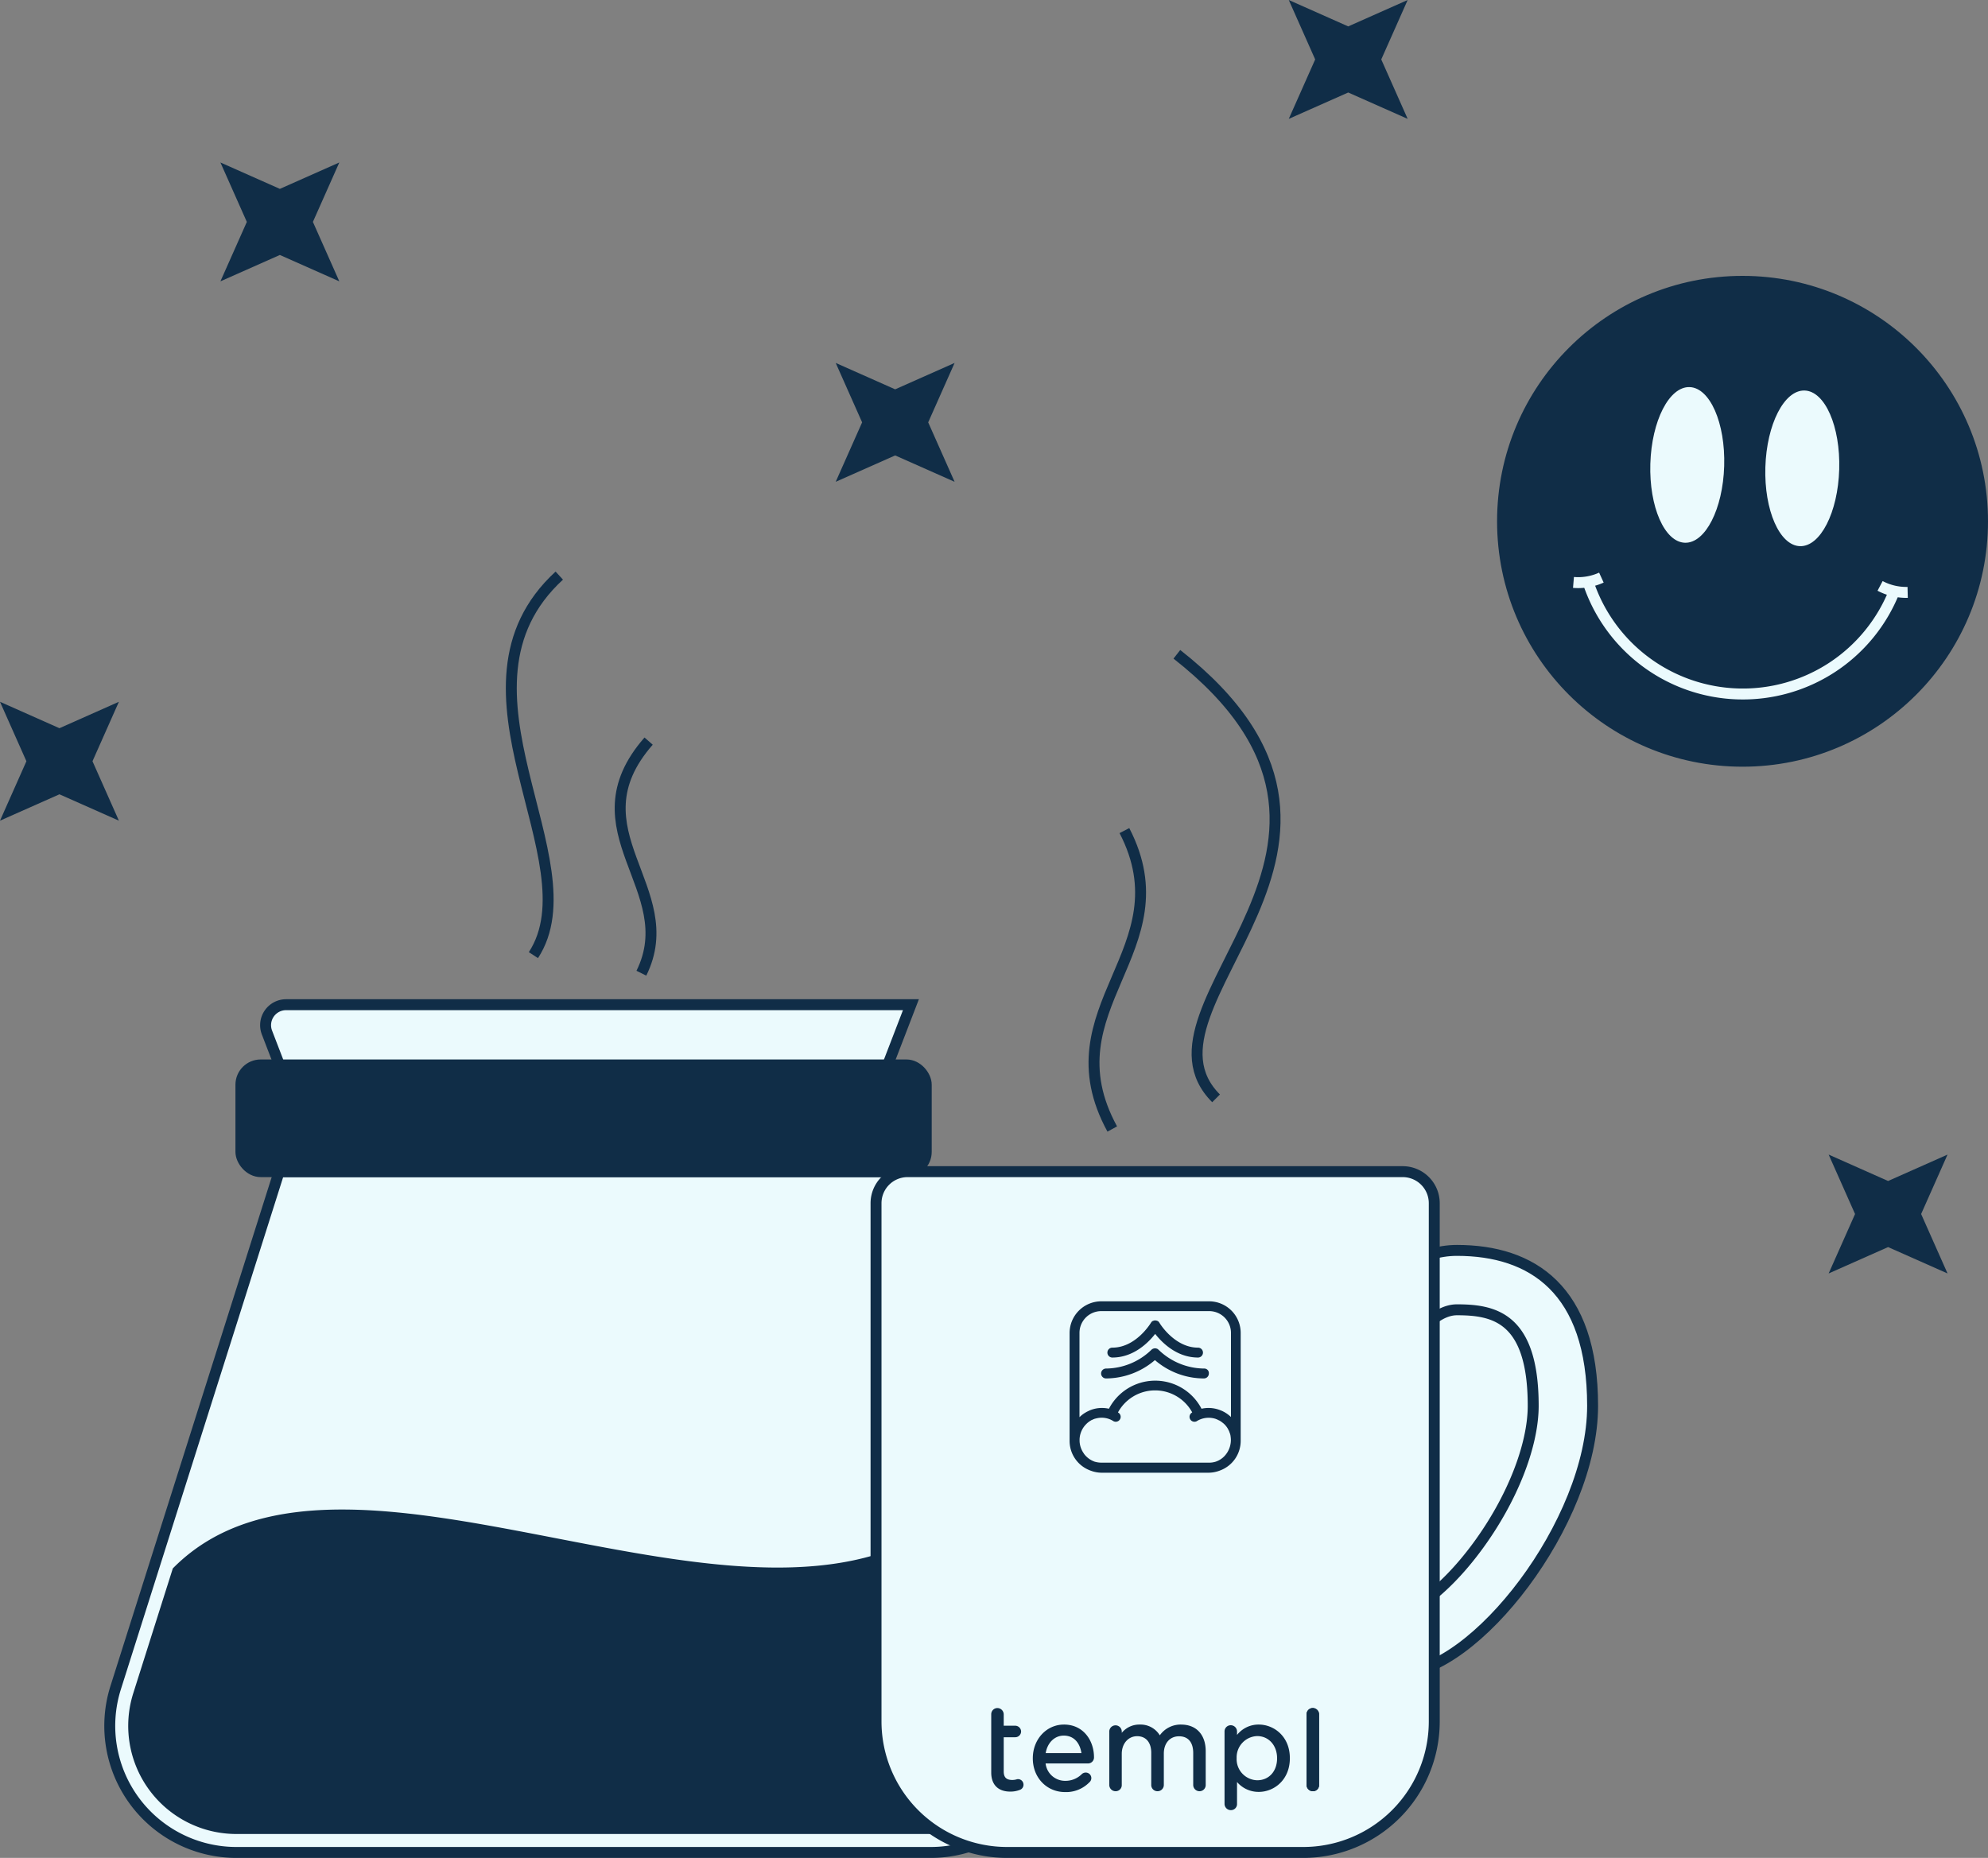
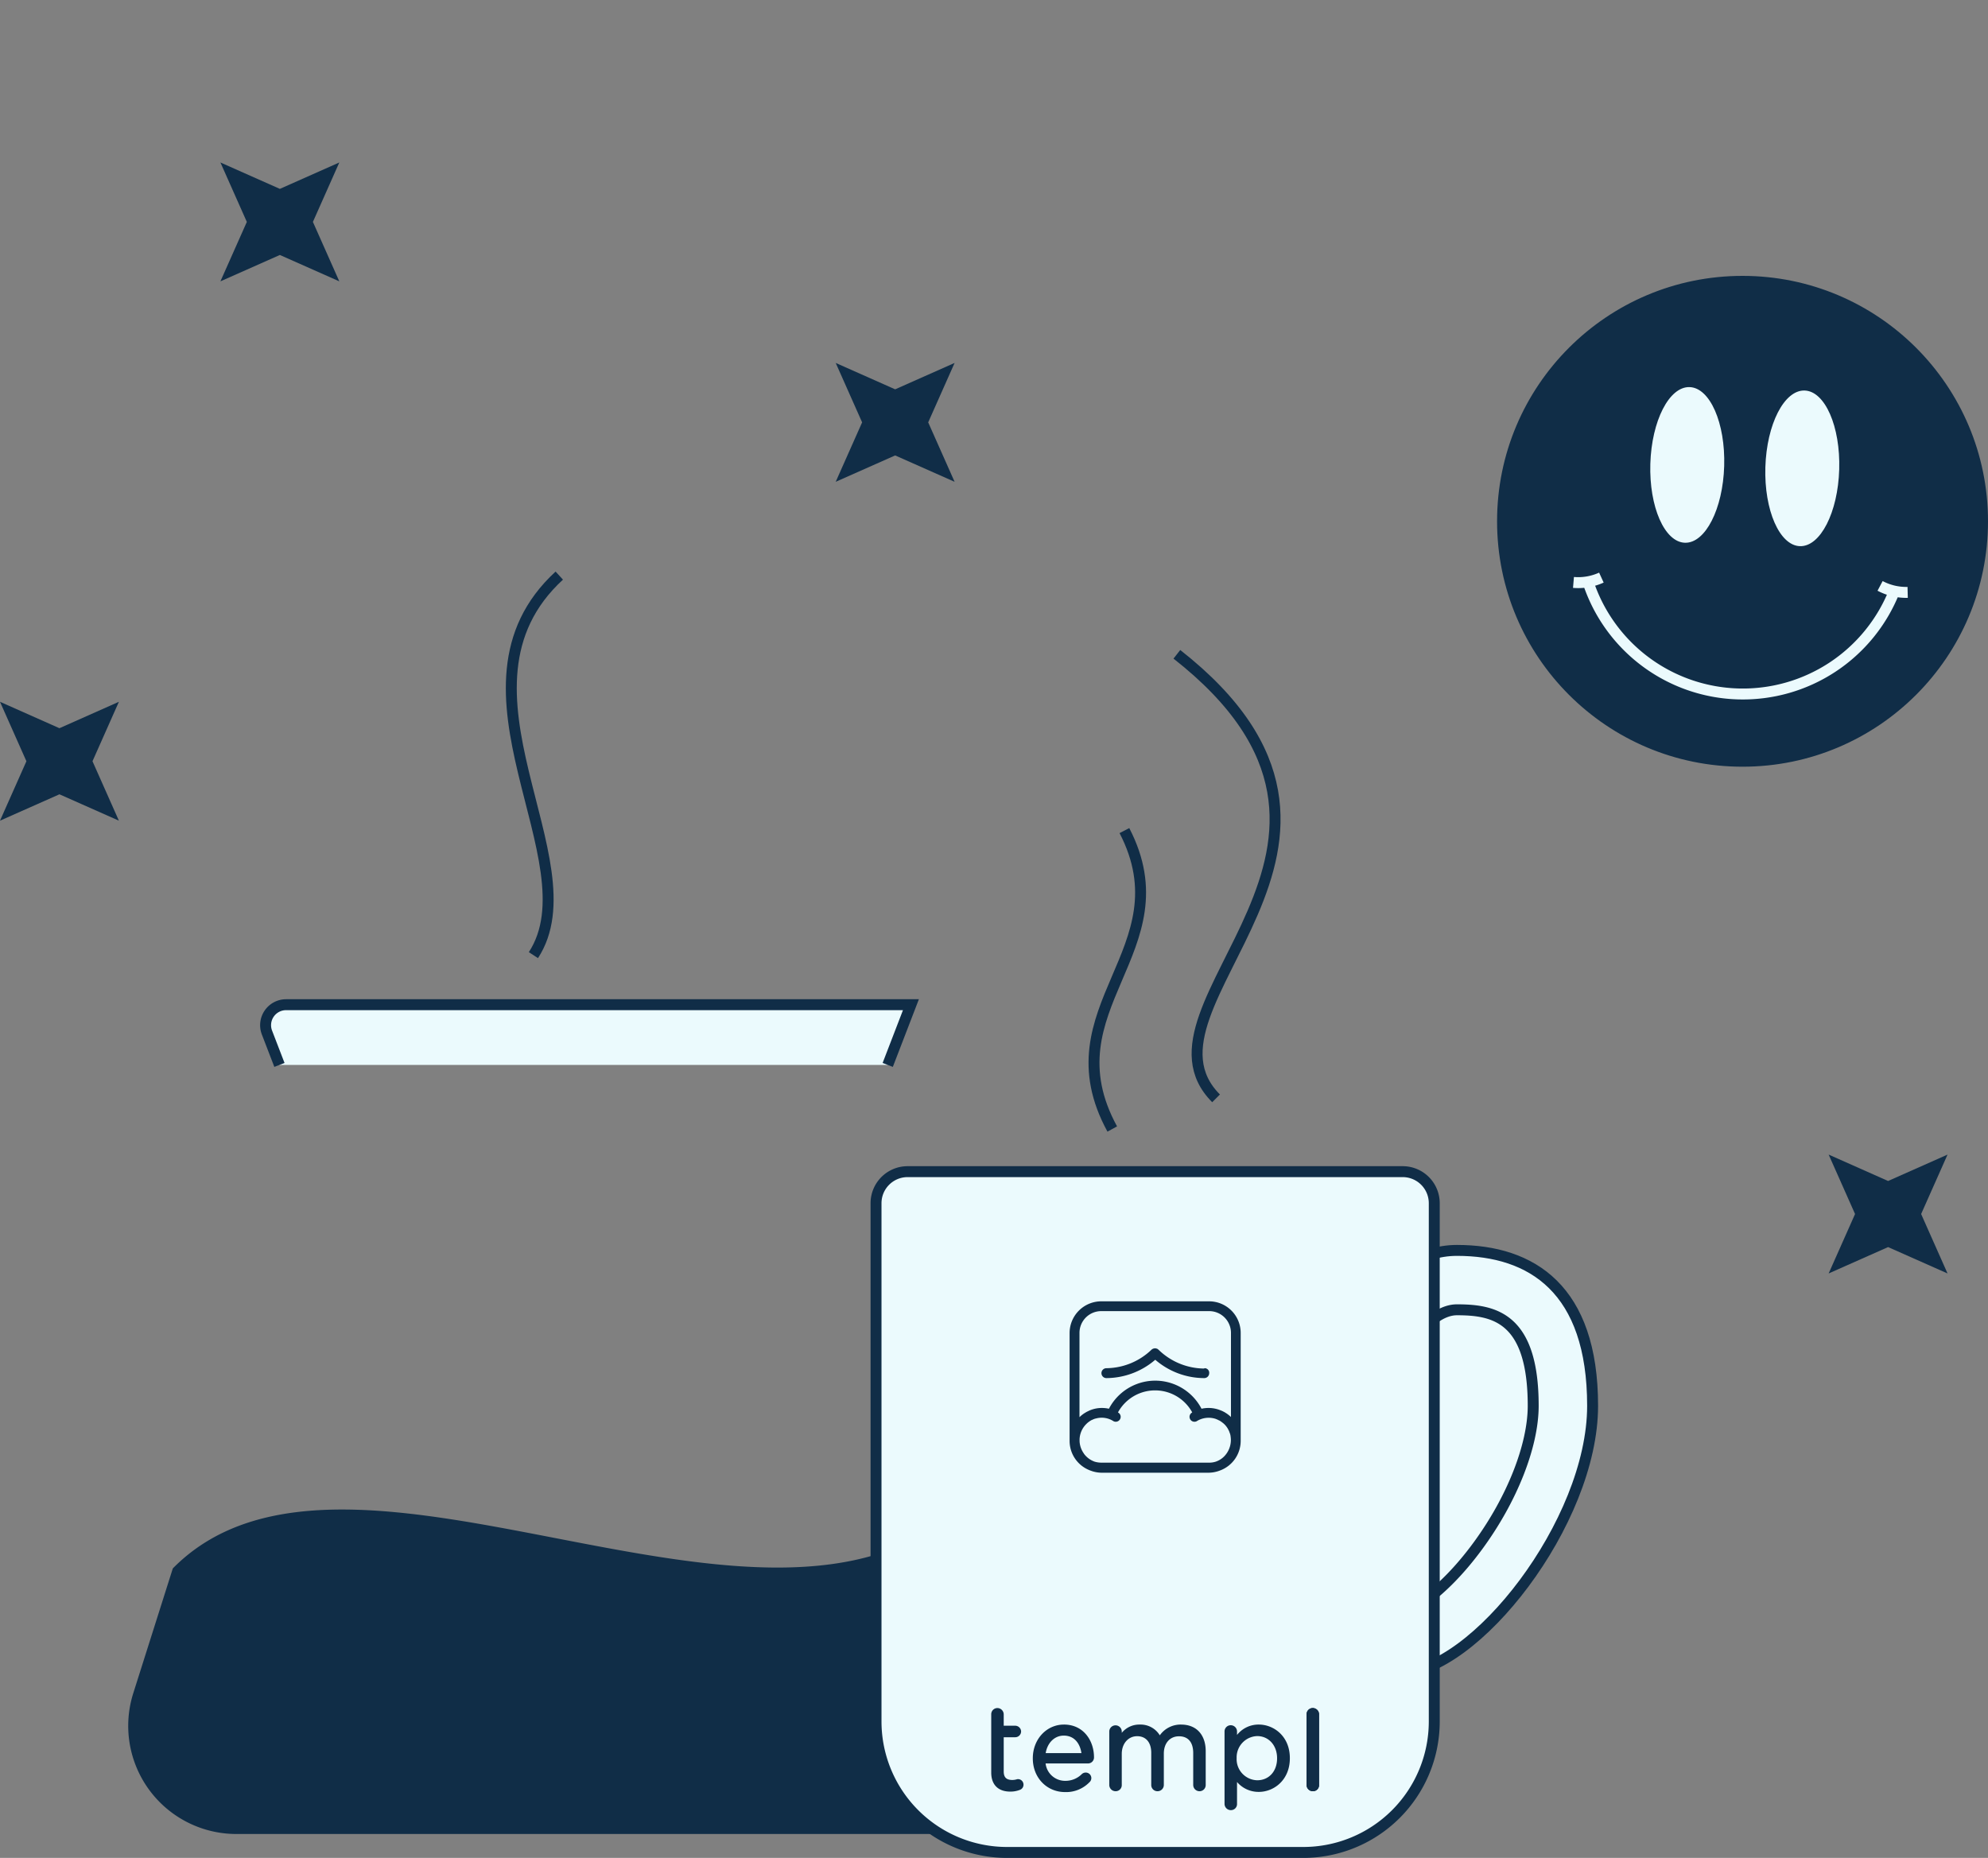
<svg xmlns="http://www.w3.org/2000/svg" width="831.101" height="776.876" viewBox="0 0 831.101 776.876">
  <rect x="0" y="0" width="831.101" height="776.876" fill="#808080" stroke="none" />
  <g id="Group_65" data-name="Group 65" transform="translate(-866.14 -537.73)">
    <path id="Path_5" data-name="Path 5" d="M538.133,1664.974l24.853,11.041,24.853-11.041L576.8,1689.827l11.041,24.853-24.853-11.027-24.853,11.027,11.041-24.853Z" transform="translate(328.006 -833.79)" fill="#102d47" />
    <path id="Path_6" data-name="Path 6" d="M1649.492,1640.121l24.853,11.041,24.853-11.041-11.041,24.853,11.041,24.853-24.853-11.027-24.853,11.027,11.041-24.853Z" transform="translate(-18.87 -619.607)" fill="#102d47" />
    <path id="Path_7" data-name="Path 7" d="M1215.515,689.486l24.853,11.041,24.853-11.041-11.041,24.853,11.041,24.853-24.853-11.027-24.853,11.027,11.041-24.853Z" fill="#102d47" />
    <path id="Path_8" data-name="Path 8" d="M240.256,909.158,265.109,920.2l24.853-11.041-11.041,24.853,11.041,24.853-24.853-11.028-24.853,11.028L251.3,934.011Z" transform="translate(718.03 -303.492)" fill="#102d47" />
-     <path id="Path_10" data-name="Path 10" d="M1089.923,224.73l24.853,11.041,24.853-11.041-11.041,24.853,11.041,24.853-24.853-11.027-24.853,11.027,11.041-24.853Z" transform="translate(315 313)" fill="#102d47" />
    <g id="Group_12" data-name="Group 12" transform="translate(-88 -32)">
      <circle id="Ellipse_5" data-name="Ellipse 5" cx="100.332" cy="100.332" r="100.332" transform="translate(1582.29 687.372)" fill="#102d47" stroke="#102d47" stroke-linejoin="round" stroke-width="4.572" />
      <g id="Group_10" data-name="Group 10">
        <g id="Group_9" data-name="Group 9">
          <ellipse id="Ellipse_6" data-name="Ellipse 6" cx="32.555" cy="15.444" rx="32.555" ry="15.444" transform="translate(1691.197 797.647) rotate(-88.295)" fill="#ebfafd" />
          <ellipse id="Ellipse_7" data-name="Ellipse 7" cx="32.555" cy="15.444" rx="32.555" ry="15.444" transform="translate(1643.108 796.216) rotate(-88.295)" fill="#ebfafd" />
        </g>
      </g>
      <g id="Group_11" data-name="Group 11">
        <path id="Path_11" data-name="Path 11" d="M1746.07,816.946a68.126,68.126,0,0,1-128.055-3.941" fill="none" stroke="#ebfafd" stroke-linejoin="round" stroke-width="4.572" />
        <path id="Path_12" data-name="Path 12" d="M1740.129,814.721a23.36,23.36,0,0,0,11.524,2.711" fill="none" stroke="#ebfafd" stroke-linejoin="round" stroke-width="4.572" />
        <path id="Path_13" data-name="Path 13" d="M1623.611,811.252a23.359,23.359,0,0,1-11.665,2.02" fill="none" stroke="#ebfafd" stroke-linejoin="round" stroke-width="4.572" />
      </g>
    </g>
    <g id="Group_18" data-name="Group 18">
      <g id="Group_14" data-name="Group 14">
        <path id="Path_14" data-name="Path 14" d="M1237.261,983.025l9.7-25.188H985.748a8.573,8.573,0,0,0-8,11.653l5.213,13.535" fill="#ebfafd" stroke="#102d47" stroke-miterlimit="10" stroke-width="4.572" />
-         <path id="Path_15" data-name="Path 15" d="M982.845,1027.648,914.5,1243.411a52.927,52.927,0,0,0,50.456,68.909h290.307a52.927,52.927,0,0,0,50.456-68.909l-68.344-215.763Z" fill="#ebfafd" stroke="#102d47" stroke-miterlimit="10" stroke-width="4.572" />
-         <rect id="Rectangle_9" data-name="Rectangle 9" width="286.511" height="44.623" rx="8.27" transform="translate(966.855 983.025)" fill="#102d47" stroke="#102d47" stroke-miterlimit="10" stroke-width="4.572" />
        <path id="Path_16" data-name="Path 16" d="M1267.867,1170.562c-81.883,73.942-255.955-47.3-327.471,24.212l-16.362,51.656a42.927,42.927,0,0,0,40.923,55.889h290.307a42.926,42.926,0,0,0,40.923-55.889l-23.64-74.629A2.872,2.872,0,0,0,1267.867,1170.562Z" fill="#102d47" stroke="#102d47" stroke-miterlimit="10" stroke-width="4.572" />
      </g>
      <g id="Group_17" data-name="Group 17">
        <path id="Path_18" data-name="Path 18" d="M1531.945,1125.566c0,48.821-49.463,111.814-80.788,111.814s-32.648-39.577-32.648-88.4,25.393-88.4,56.718-88.4S1531.945,1076.745,1531.945,1125.566Z" fill="#ebfafd" stroke="#102d47" stroke-miterlimit="10" stroke-width="4.572" />
        <path id="Path_19" data-name="Path 19" d="M1451.131,1212.546a8.443,8.443,0,0,1-1.068-.062c-.757-1.026-3.219-5.164-4.844-17.2-1.732-12.826-1.876-29.222-1.876-46.307,0-35.8,17.14-63.563,31.884-63.563,15.426,0,31.883,3.1,31.883,40.147,0,16.729-8.894,39.212-23.209,58.677C1468.38,1205.346,1454.469,1212.366,1451.131,1212.546Z" fill="#ebfafd" stroke="#102d47" stroke-miterlimit="10" stroke-width="4.572" />
        <path id="Rectangle_10" data-name="Rectangle 10" d="M13.2,0H220.173a13.2,13.2,0,0,1,13.2,13.2V229.889a54.783,54.783,0,0,1-54.783,54.783H54.783A54.783,54.783,0,0,1,0,229.889V13.2A13.2,13.2,0,0,1,13.2,0Z" transform="translate(1232.372 1027.648)" fill="#ebfafd" stroke="#102d47" stroke-miterlimit="10" stroke-width="4.572" />
        <g id="Group_15" data-name="Group 15">
-           <path id="Path_20" data-name="Path 20" d="M1369.552,1109.98a27.637,27.637,0,0,1-18.979-7.777c-.035-.035-.071-.071-.107-.071a.127.127,0,0,1-.035-.072c-.036,0-.036-.035-.072-.035-.071-.072-.142-.107-.214-.179-.035-.035-.071-.035-.107-.071a1.7,1.7,0,0,0-.249-.107c-.036,0-.072-.036-.143-.036-.072-.035-.179-.035-.25-.071a.269.269,0,0,1-.143-.036h-.392c-.071,0-.178.036-.25.036-.035,0-.071.036-.142.036-.072.035-.143.035-.25.071-.036.036-.107.036-.143.071l-.214.107c-.036.036-.107.072-.143.107s-.071.036-.107.072l-.071.071-.071.072a27.592,27.592,0,0,1-18.979,7.812,2.07,2.07,0,0,0,0,4.139,31.562,31.562,0,0,0,20.477-7.671,31.369,31.369,0,0,0,20.477,7.671,2.072,2.072,0,0,0,2.07-2.07,1.9,1.9,0,0,0-1.963-2.069Z" fill="#102d47" />
+           <path id="Path_20" data-name="Path 20" d="M1369.552,1109.98a27.637,27.637,0,0,1-18.979-7.777c-.035-.035-.071-.071-.107-.071a.127.127,0,0,1-.035-.072c-.036,0-.036-.035-.072-.035-.071-.072-.142-.107-.214-.179-.035-.035-.071-.035-.107-.071a1.7,1.7,0,0,0-.249-.107c-.036,0-.072-.036-.143-.036-.072-.035-.179-.035-.25-.071a.269.269,0,0,1-.143-.036h-.392c-.071,0-.178.036-.25.036-.035,0-.071.036-.142.036-.072.035-.143.035-.25.071-.036.036-.107.036-.143.071l-.214.107c-.036.036-.107.072-.143.107s-.071.036-.107.072a27.592,27.592,0,0,1-18.979,7.812,2.07,2.07,0,0,0,0,4.139,31.562,31.562,0,0,0,20.477-7.671,31.369,31.369,0,0,0,20.477,7.671,2.072,2.072,0,0,0,2.07-2.07,1.9,1.9,0,0,0-1.963-2.069Z" fill="#102d47" />
          <path id="Path_21" data-name="Path 21" d="M1371.622,1081.869h-45.093a13.276,13.276,0,0,0-13.236,13.235v45.129a13.179,13.179,0,0,0,8.277,12.236,2.44,2.44,0,0,0,.463.178,13.048,13.048,0,0,0,4.745.892H1371.3a13.379,13.379,0,0,0,4.781-.892c.143-.071.321-.107.464-.178a13.216,13.216,0,0,0,8.276-12.236V1095.1A13.222,13.222,0,0,0,1371.622,1081.869Zm6.35,64.785a8.81,8.81,0,0,1-3.354,2.176.122.122,0,0,1-.071.036,8.822,8.822,0,0,1-2.925.464h-45.093a9.862,9.862,0,0,1-2.926-.464c-.035,0-.035,0-.071-.036a9.331,9.331,0,0,1-4.245-3.246v-.036a9.623,9.623,0,0,1-1.82-5.173v-.927c0-.143.036-.321.036-.464a9.51,9.51,0,0,1,2.675-5.708l.321-.321c.108-.107.25-.214.357-.321s.25-.179.357-.286c.25-.178.464-.321.713-.5.036,0,.036-.036.072-.036.143-.071.285-.178.428-.249.071-.036.107-.072.178-.072.179-.071.357-.178.535-.249a1.725,1.725,0,0,0,.25-.108,2.351,2.351,0,0,0,.286-.107.671.671,0,0,1,.249-.071.835.835,0,0,1,.286-.071c.142-.036.249-.072.392-.107h.036a9.1,9.1,0,0,1,6.885,1.141.761.761,0,0,1,.214.143h.036a2.057,2.057,0,0,0,2.568-.82,2.035,2.035,0,0,0-.677-2.819.46.46,0,0,1-.143-.107,17.685,17.685,0,0,1,31.037,0,.526.526,0,0,0-.143.107,2.056,2.056,0,0,0,1.891,3.639.907.907,0,0,0,.25-.143,9.435,9.435,0,0,1,6.885-1.141h.036c.142.035.285.071.392.107s.178.035.285.071.179.071.286.107l.535.214a7.984,7.984,0,0,1,.785.393h.071a11.619,11.619,0,0,1,1.106.713,3.216,3.216,0,0,0,.357.286c.036.035.071.035.107.071a1.777,1.777,0,0,1,.285.25c.107.107.214.178.321.285a8.471,8.471,0,0,1,1.142,1.391,2.459,2.459,0,0,1,.25.393c.214.392.428.785.606,1.177v.036l.321.856a5.443,5.443,0,0,1,.286,1.32,10.268,10.268,0,0,1,.107,1.5,9.849,9.849,0,0,1-2.747,6.707Zm2.782-16.41a13.189,13.189,0,0,0-2.426-1.855,3.429,3.429,0,0,0-.5-.286c-.036-.036-.036-.036-.071-.036a2.009,2.009,0,0,0-.286-.142,1.635,1.635,0,0,0-.357-.179,2.2,2.2,0,0,0-.428-.178,13.238,13.238,0,0,0-5.315-1.106,13.379,13.379,0,0,0-2.926.321,21.825,21.825,0,0,0-38.707,0,13.364,13.364,0,0,0-2.925-.321,12.95,12.95,0,0,0-5.137,1.035c-.143.071-.321.142-.464.214l-.214.107c-.285.142-.607.285-.892.463-.036.036-.071.036-.107.072a12.251,12.251,0,0,0-2.569,1.962V1095.1a9.1,9.1,0,0,1,9.1-9.133h45.128a9.113,9.113,0,0,1,9.1,9.1Z" fill="#102d47" />
-           <path id="Path_22" data-name="Path 22" d="M1331.166,1105.378c8.883,0,15.055-6.243,17.909-9.882,2.854,3.639,9.026,9.882,17.909,9.882a2.069,2.069,0,0,0,0-4.138c-9.882,0-16.09-10.274-16.125-10.381a.508.508,0,0,0-.107-.143c0-.036-.036-.036-.036-.071-.071-.072-.143-.179-.214-.25l-.071-.072a1.127,1.127,0,0,0-.25-.178l-.036-.036h-.035c-.072-.035-.179-.071-.25-.107-.036,0-.071-.035-.143-.035a2.25,2.25,0,0,0-.25-.072c-.071,0-.107-.035-.178-.035h-.428a.325.325,0,0,0-.178.035.9.9,0,0,0-.25.072c-.036,0-.071.035-.107.035-.107.036-.179.072-.286.107h-.035l-.036.036a1.539,1.539,0,0,0-.25.178c-.035,0-.035.036-.071.072a1.5,1.5,0,0,0-.214.25c0,.035-.036.035-.036.071-.035.036-.071.107-.107.143-.071.107-6.207,10.381-16.125,10.381a2.069,2.069,0,0,0,0,4.138Z" fill="#102d47" />
        </g>
        <g id="Group_16" data-name="Group 16">
          <path id="Path_23" data-name="Path 23" d="M1414.933,1251.941a2.606,2.606,0,0,0-2.57,2.651v29.474a2.622,2.622,0,0,0,2.65,2.65,2.532,2.532,0,0,0,2.57-2.65v-29.474A2.648,2.648,0,0,0,1414.933,1251.941Z" fill="#102d47" />
          <path id="Path_24" data-name="Path 24" d="M1291.695,1281.657a1.78,1.78,0,0,0-.6.12,7.014,7.014,0,0,1-1.727.241c-2.49,0-3.614-1.084-3.614-3.574v-14.295h4.819a2.452,2.452,0,0,0,2.449-2.41,2.478,2.478,0,0,0-2.449-2.409h-4.819v-4.738a2.674,2.674,0,0,0-2.65-2.651,2.581,2.581,0,0,0-2.57,2.651v24.334c0,5.06,2.891,7.951,7.95,7.951a10.676,10.676,0,0,0,4.016-.723,2.264,2.264,0,0,0,1.526-2.128,2.315,2.315,0,0,0-2.329-2.369Z" fill="#102d47" />
          <path id="Path_25" data-name="Path 25" d="M1310.929,1258.848c-7.308,0-13.01,6.184-13.01,14.055v.12c0,8.031,5.823,14.055,13.492,14.055a13.533,13.533,0,0,0,10.12-4.056,2.312,2.312,0,0,0-1.567-4.1,2.329,2.329,0,0,0-1.566.642,9.648,9.648,0,0,1-6.906,2.811,8.2,8.2,0,0,1-8.232-7.268h17.749a2.5,2.5,0,0,0,2.489-2.489c.04-6.907-4.3-13.774-12.569-13.774Zm-7.629,11.926c.723-4.336,3.734-7.308,7.549-7.308,4.7,0,6.867,3.654,7.389,7.308Z" fill="#102d47" />
          <path id="Path_26" data-name="Path 26" d="M1359.96,1258.848a10.647,10.647,0,0,0-8.955,4.5,9.384,9.384,0,0,0-8.312-4.5,9.492,9.492,0,0,0-7.59,3.454v-.523a2.61,2.61,0,1,0-5.22,0v22.287a2.622,2.622,0,0,0,2.65,2.65,2.532,2.532,0,0,0,2.57-2.65V1271.1c0-4.3,2.731-7.389,6.425-7.389s5.9,2.61,5.9,6.947v13.412a2.588,2.588,0,0,0,2.61,2.65,2.622,2.622,0,0,0,2.65-2.65v-13.091c0-4.337,2.53-7.228,6.345-7.228s5.943,2.49,5.943,7.027v13.292a2.622,2.622,0,0,0,2.65,2.65,2.58,2.58,0,0,0,2.57-2.65v-14.215c-.04-6.787-3.935-11-10.239-11Z" fill="#102d47" />
          <path id="Path_27" data-name="Path 27" d="M1392.405,1258.848a11.436,11.436,0,0,0-9.115,4.337v-1.406a2.622,2.622,0,0,0-2.65-2.65,2.581,2.581,0,0,0-2.57,2.65v30.2a2.622,2.622,0,0,0,2.65,2.65,2.533,2.533,0,0,0,2.57-2.65v-9.116a11.808,11.808,0,0,0,9.115,4.136c6.3,0,12.971-4.939,12.971-14.054v-.081C1405.376,1263.747,1398.67,1258.848,1392.405,1258.848Zm7.63,14.135c0,5.421-3.413,9.155-8.312,9.155a8.833,8.833,0,0,1-8.594-9.235v-.081a8.887,8.887,0,0,1,8.594-9.155c4.818,0,8.312,3.9,8.312,9.236Z" fill="#102d47" />
          <path id="Path_28" data-name="Path 28" d="M1414.933,1251.941a2.606,2.606,0,0,0-2.57,2.651v29.474a2.622,2.622,0,0,0,2.65,2.65,2.532,2.532,0,0,0,2.57-2.65v-29.474A2.648,2.648,0,0,0,1414.933,1251.941Z" fill="#102d47" />
        </g>
        <path id="Path_29" data-name="Path 29" d="M1374.529,997c-39.3-39.3,85.519-105.747-16.39-185.676" fill="none" stroke="#102d47" stroke-miterlimit="10" stroke-width="4.572" />
        <path id="Path_30" data-name="Path 30" d="M1331.129,1009.817c-27.713-50.732,30.946-74.833,5.082-124.779" fill="none" stroke="#102d47" stroke-miterlimit="10" stroke-width="4.572" />
        <path id="Path_31" data-name="Path 31" d="M1089.137,937.117c25.631-39.345-40.348-111.649,10.813-158.7" fill="none" stroke="#102d47" stroke-miterlimit="10" stroke-width="4.572" />
-         <path id="Path_32" data-name="Path 32" d="M1134.269,944.671c17.482-35.181-29.723-59.633,3.032-97.051" fill="none" stroke="#102d47" stroke-miterlimit="10" stroke-width="4.572" />
      </g>
    </g>
  </g>
</svg>